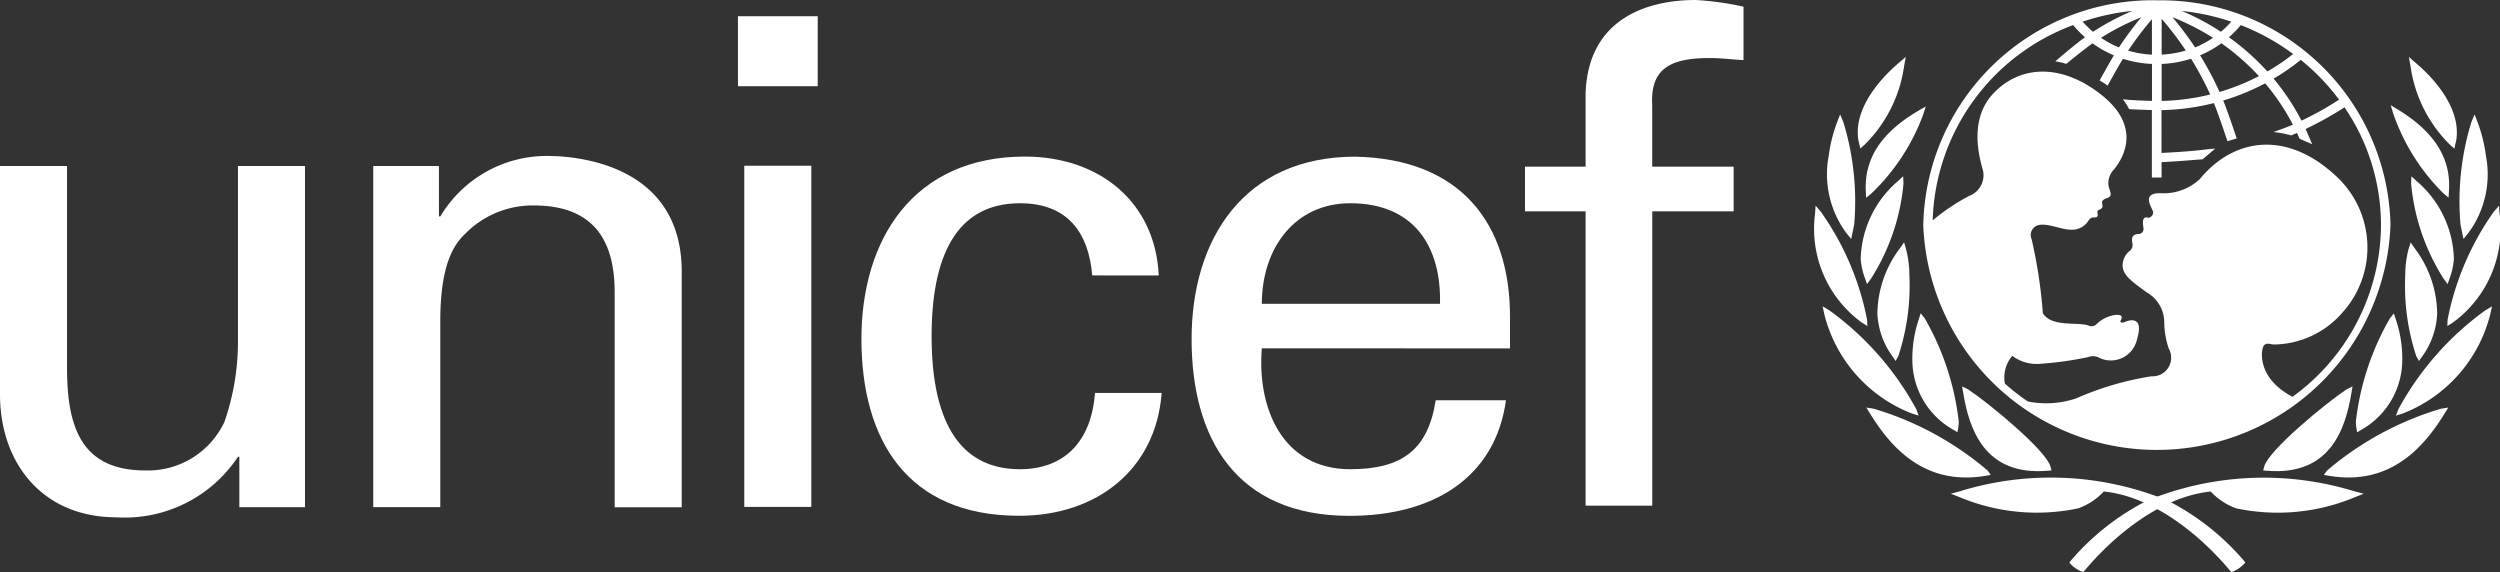
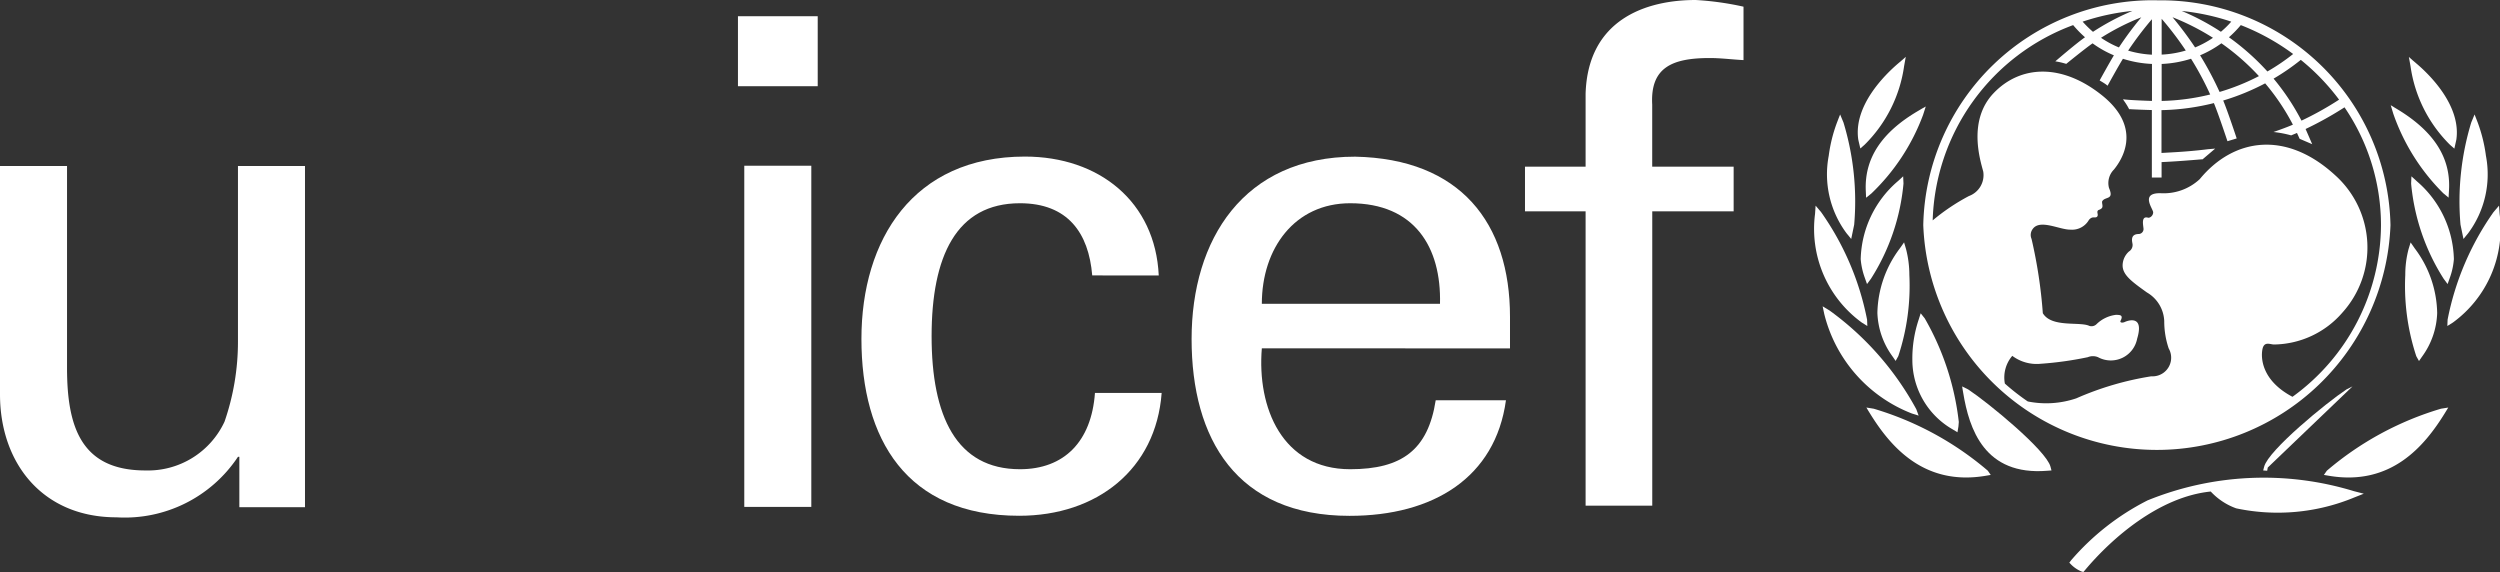
<svg xmlns="http://www.w3.org/2000/svg" id="Componente_76_1" data-name="Componente 76 – 1" width="108.158" height="24.746" viewBox="0 0 108.158 24.746">
  <rect x="0" y="0" width="108.158" height="24.746" fill="#333333" stroke="none" />
  <g id="logo_Unicef">
    <g id="Grupo_346" data-name="Grupo 346" transform="translate(78.506 0.015)">
      <path id="Caminho_935" data-name="Caminho 935" d="M178.631,17.181c-1.345-.711-1.371-1.694-1.3-2.056s.334-.207.5-.207a3.976,3.976,0,0,0,2.957-1.377,4.2,4.2,0,0,0-.287-5.924c-2.139-1.981-4.413-1.635-5.88.145a2.285,2.285,0,0,1-1.669.612c-.94-.035-.348.678-.348.826s-.143.254-.226.231c-.32-.088-.191.367-.191.5a.216.216,0,0,1-.2.207c-.4,0-.287.342-.275.437a.331.331,0,0,1-.156.32.819.819,0,0,0-.274.6c0,.414.393.7,1.052,1.172a1.5,1.5,0,0,1,.749,1.24,3.656,3.656,0,0,0,.193,1.182.806.806,0,0,1-.753,1.205,13.129,13.129,0,0,0-3.244.953,4.053,4.053,0,0,1-2.1.135,9.742,9.742,0,0,1-.991-.773,1.44,1.44,0,0,1,.321-1.2,1.756,1.756,0,0,0,1.227.343,14.921,14.921,0,0,0,2.04-.285.577.577,0,0,1,.442,0,1.159,1.159,0,0,0,1.693-.8c.323-1.068-.44-.769-.536-.723s-.228.035-.18-.056c.142-.272-.07-.244-.191-.254a1.45,1.45,0,0,0-.846.4.308.308,0,0,1-.311.081c-.411-.2-1.636.087-2.017-.551a20.85,20.85,0,0,0-.488-3.214.428.428,0,0,1,.047-.424c.311-.45,1.169.033,1.635.023a.837.837,0,0,0,.8-.42c.146-.175.254-.077.334-.125.1-.064.006-.19.041-.259s.078-.034.172-.115-.013-.253.036-.321c.137-.2.513-.04.287-.561a.825.825,0,0,1,.214-.8c.271-.336,1.314-1.749-.525-3.216-1.754-1.4-3.532-1.287-4.677-.093s-.572,2.941-.453,3.4a.964.964,0,0,1-.62,1.056,8.938,8.938,0,0,0-1.568,1.054A9.3,9.3,0,0,1,169.142,1.1a4.821,4.821,0,0,0,.513.526c-.405.283-1.285,1.042-1.285,1.042s.121.017.232.044c.078.017.242.065.242.065s.775-.634,1.139-.888a4.513,4.513,0,0,0,.922.519c-.176.287-.617,1.087-.617,1.087s.1.058.193.117a1.246,1.246,0,0,1,.15.111s.482-.874.665-1.166a4.79,4.79,0,0,0,1.256.223v1.6c-.237-.006-.848-.03-1.1-.055l-.155-.015.086.125a2.466,2.466,0,0,1,.162.267l.018.035.04,0c.18.014.737.033.944.038V7.695h.421V7.027c.616-.028,1.128-.07,1.748-.121l.027,0,.544-.463-.3.025c-.655.082-1.23.121-1.752.148l-.271.015V4.779a10.122,10.122,0,0,0,2.267-.305c.2.48.587,1.649.587,1.649l.4-.12s-.383-1.159-.584-1.64a10.053,10.053,0,0,0,1.815-.743,9.667,9.667,0,0,1,1.2,1.787c-.3.133-.841.318-.84.318a4.686,4.686,0,0,1,.765.146s.154-.063.252-.105c.038.083.114.253.114.253l.544.233-.063-.146s-.18-.415-.223-.511a14.969,14.969,0,0,0,1.684-.938,9.039,9.039,0,0,1,1.578,5.1,9.21,9.21,0,0,1-3.829,7.424M171.706.486A10.55,10.55,0,0,0,170,1.391a4.866,4.866,0,0,1-.448-.44,9.854,9.854,0,0,1,2.155-.465m-.583,1.581a4.125,4.125,0,0,1-.776-.418,10.317,10.317,0,0,1,1.743-.886,14.321,14.321,0,0,0-.967,1.3M172.55.845V2.38a4.431,4.431,0,0,1-1.029-.176A14.571,14.571,0,0,1,172.55.845m.421,1.936a4.86,4.86,0,0,0,1.271-.226,13.3,13.3,0,0,1,.829,1.547,9.659,9.659,0,0,1-2.1.279Zm0-1.954A14.032,14.032,0,0,1,174.015,2.2a4.373,4.373,0,0,1-1.044.176Zm2.221.822a4.154,4.154,0,0,1-.774.417,15.252,15.252,0,0,0-.976-1.306,10.34,10.34,0,0,1,1.75.89m.791-.7a3.993,3.993,0,0,1-.448.439,10.386,10.386,0,0,0-1.694-.9,9.8,9.8,0,0,1,2.141.462m1.195,2.357a9.555,9.555,0,0,1-1.7.684,14.316,14.316,0,0,0-.843-1.585,4.662,4.662,0,0,0,.922-.52,10.05,10.05,0,0,1,1.624,1.421M176.395,1.1a9.755,9.755,0,0,1,2.265,1.25,8.932,8.932,0,0,1-1.114.756,10.482,10.482,0,0,0-1.664-1.48,4.607,4.607,0,0,0,.513-.526m4.252,3.226a13.745,13.745,0,0,1-1.626.907,10.083,10.083,0,0,0-1.207-1.817,9.657,9.657,0,0,0,1.177-.812,9.5,9.5,0,0,1,1.656,1.722m-7.882-4.3a9.933,9.933,0,0,0-10.107,9.728,10.114,10.114,0,0,0,20.213,0A9.933,9.933,0,0,0,172.764.029" transform="translate(-157.957 -0.029)" fill="#fff" />
      <path id="Caminho_936" data-name="Caminho 936" d="M159.037,4.953l-.158.134c-.593.505-1.947,1.838-1.739,3.3l.022.1.068.29.188-.166a5.947,5.947,0,0,0,1.706-3.4l.072-.4Z" transform="translate(-155.252 -2.368)" fill="#fff" />
      <path id="Caminho_937" data-name="Caminho 937" d="M155.033,9.855l-.068.178a6.46,6.46,0,0,0-.357,1.439,4.268,4.268,0,0,0,.773,3.351l.1.121.1.124.129-.62a11.743,11.743,0,0,0-.463-4.419l-.145-.348Z" transform="translate(-153.998 -4.744)" fill="#fff" />
      <path id="Caminho_938" data-name="Caminho 938" d="M153.5,17.573l-.013.181a5.011,5.011,0,0,0,2.021,4.694l.242.151-.011-.275a12.067,12.067,0,0,0-1.99-4.653l-.237-.279Z" transform="translate(-153.469 -8.51)" fill="#fff" />
      <path id="Caminho_939" data-name="Caminho 939" d="M154.181,26.072l.035.166a6.221,6.221,0,0,0,3.793,4.306l.29.091-.1-.275a12.815,12.815,0,0,0-3.753-4.272l-.3-.182Z" transform="translate(-153.799 -12.669)" fill="#fff" />
      <path id="Caminho_940" data-name="Caminho 940" d="M160.222,9.093l-.168.1c-1.579.927-2.318,2.051-2.262,3.438l.014.317.23-.185a9.067,9.067,0,0,0,2.238-3.406L160.388,9Z" transform="translate(-155.579 -4.408)" fill="#fff" />
      <path id="Caminho_941" data-name="Caminho 941" d="M159.081,15.019l-.12.109a4.584,4.584,0,0,0-1.6,3.366,3.083,3.083,0,0,0,.18.814l.093.265.169-.228a9.211,9.211,0,0,0,1.409-4.12l-.014-.315Z" transform="translate(-155.367 -7.298)" fill="#fff" />
      <path id="Caminho_942" data-name="Caminho 942" d="M159.844,20.624l-.09.127a4.784,4.784,0,0,0-.976,2.8,3.383,3.383,0,0,0,.651,1.876l.138.2.116-.209a9.7,9.7,0,0,0,.478-3.511,4.508,4.508,0,0,0-.143-1.118l-.086-.292Z" transform="translate(-156.062 -10.027)" fill="#fff" />
      <path id="Caminho_943" data-name="Caminho 943" d="M162.053,26.63l-.042.133a5.316,5.316,0,0,0-.276,1.779,3.466,3.466,0,0,0,1.76,2.988l.191.116.042-.248s.016-.2.016-.2a11.579,11.579,0,0,0-1.474-4.481l-.175-.22Z" transform="translate(-157.506 -12.959)" fill="#fff" />
      <path id="Caminho_944" data-name="Caminho 944" d="M158.126,34.581m-.2.02.082.132c.851,1.372,2.294,3.142,4.993,2.688l.225-.038L163.1,37.2a13.512,13.512,0,0,0-4.937-2.682l-.316-.051Z" transform="translate(-155.607 -16.851)" fill="#fff" />
-       <path id="Caminho_945" data-name="Caminho 945" d="M165.407,41.006h0l-.424.11.406.16a8.655,8.655,0,0,0,5.115.473,2.8,2.8,0,0,0,1.1-.727c2.2.218,4.252,1.976,5.451,3.411l.065.071.093-.029a1.384,1.384,0,0,0,.429-.289l.084-.088-.075-.1a10.823,10.823,0,0,0-3.294-2.588,13.359,13.359,0,0,0-8.951-.407" transform="translate(-159.093 -19.773)" fill="#fff" />
      <path id="Caminho_946" data-name="Caminho 946" d="M165.966,32.819l.024.138c.257,1.557.914,3.6,3.645,3.372l.175-.013-.044-.165c-.184-.707-2.687-2.763-3.56-3.34l-.262-.131Z" transform="translate(-159.562 -15.978)" fill="#fff" />
      <path id="Caminho_947" data-name="Caminho 947" d="M203.726,4.817l.072.4a5.944,5.944,0,0,0,1.707,3.4l.189.166s.065-.289.065-.291l.022-.1c.209-1.463-1.145-2.8-1.738-3.3l-.159-.135Z" transform="translate(-178.017 -2.368)" fill="#fff" />
      <path id="Caminho_948" data-name="Caminho 948" d="M208.657,9.681l-.144.348a11.7,11.7,0,0,0-.465,4.419l.129.62.1-.124.1-.121a4.265,4.265,0,0,0,.772-3.351,6.55,6.55,0,0,0-.355-1.439l-.069-.178Z" transform="translate(-180.105 -4.744)" fill="#fff" />
      <path id="Caminho_949" data-name="Caminho 949" d="M209.216,17.392l-.238.279a12.074,12.074,0,0,0-1.987,4.653l-.011.275.24-.15a5.017,5.017,0,0,0,2.023-4.695l-.014-.181Z" transform="translate(-179.606 -8.51)" fill="#fff" />
-       <path id="Caminho_950" data-name="Caminho 950" d="M206.793,25.906l-.3.181a12.809,12.809,0,0,0-3.753,4.272l-.106.276.292-.091a6.221,6.221,0,0,0,3.792-4.306l.038-.166Z" transform="translate(-177.485 -12.669)" fill="#fff" />
      <path id="Caminho_951" data-name="Caminho 951" d="M202.191,8.9l.109.362a9.014,9.014,0,0,0,2.166,3.448l.228.189.018-.317c.085-1.386-.632-2.524-2.191-3.481l-.166-.1Z" transform="translate(-177.267 -4.364)" fill="#fff" />
      <path id="Caminho_952" data-name="Caminho 952" d="M203.93,14.911l-.013.315a9.223,9.223,0,0,0,1.409,4.119l.169.228.094-.265a3.067,3.067,0,0,0,.178-.813,4.577,4.577,0,0,0-1.6-3.367l-.118-.109Z" transform="translate(-178.11 -7.298)" fill="#fff" />
      <path id="Caminho_953" data-name="Caminho 953" d="M203.651,20.5l-.09.293a4.4,4.4,0,0,0-.141,1.118,9.708,9.708,0,0,0,.476,3.511l.117.209.14-.2a3.375,3.375,0,0,0,.647-1.876,4.762,4.762,0,0,0-.973-2.8l-.087-.127Z" transform="translate(-177.866 -10.027)" fill="#fff" />
-       <path id="Caminho_954" data-name="Caminho 954" d="M200.886,26.5l-.173.22A11.552,11.552,0,0,0,199.24,31.2s.015.193.016.2l.041.248.191-.116a3.468,3.468,0,0,0,1.761-2.988,5.254,5.254,0,0,0-.277-1.779l-.044-.133Z" transform="translate(-175.826 -12.959)" fill="#fff" />
      <path id="Caminho_955" data-name="Caminho 955" d="M201.642,34.58m.279-.112-.315.05a13.519,13.519,0,0,0-4.939,2.683l-.127.182.225.038c2.7.454,4.142-1.316,4.993-2.687l.081-.132Z" transform="translate(-174.507 -16.851)" fill="#fff" />
      <path id="Caminho_956" data-name="Caminho 956" d="M178.38,41.414A10.783,10.783,0,0,0,175.086,44l-.076.1.085.088a1.377,1.377,0,0,0,.429.289l.092.028.064-.071c1.2-1.435,3.253-3.192,5.449-3.411a2.78,2.78,0,0,0,1.1.727,8.658,8.658,0,0,0,5.114-.472l.407-.161-.425-.109a13.346,13.346,0,0,0-8.951.407" transform="translate(-163.991 -19.773)" fill="#fff" />
-       <path id="Caminho_957" data-name="Caminho 957" d="M195.27,32.68l-.262.131c-.874.578-3.376,2.633-3.56,3.34l-.043.165.173.013c2.732.226,3.388-1.815,3.646-3.372l.025-.138Z" transform="translate(-171.999 -15.978)" fill="#fff" />
+       <path id="Caminho_957" data-name="Caminho 957" d="M195.27,32.68l-.262.131c-.874.578-3.376,2.633-3.56,3.34l-.043.165.173.013l.025-.138Z" transform="translate(-171.999 -15.978)" fill="#fff" />
    </g>
    <path id="Caminho_958" data-name="Caminho 958" d="M62.685,7.84h2.9V22.6h-2.9Zm-.274-6.468h3.451V4.4H62.411Z" transform="translate(-30.485 -0.67)" fill="#fff" />
    <g id="Grupo_347" data-name="Grupo 347">
      <path id="Caminho_959" data-name="Caminho 959" d="M10.295,14.041h2.9V28.8H10.355V26.622h-.06A5.878,5.878,0,0,1,5.04,29.239C1.833,29.239,0,26.887,0,23.918V14.041H2.9v8.731c0,2.558.611,4.439,3.39,4.439A3.652,3.652,0,0,0,9.714,25.1a10.587,10.587,0,0,0,.581-3.47Z" transform="translate(0 -6.858)" fill="#fff" />
-       <path id="Caminho_960" data-name="Caminho 960" d="M34.411,15.8h.061a5.362,5.362,0,0,1,4.642-2.615c1.069,0,5.8.264,5.8,5v10.2h-2.9V19.088c0-2.44-1.07-3.762-3.514-3.762a4.085,4.085,0,0,0-2.81,1.087c-.427.411-1.221,1.057-1.221,3.939v8.025h-2.9V13.62h2.841Z" transform="translate(-15.421 -6.438)" fill="#fff" />
      <path id="Caminho_961" data-name="Caminho 961" d="M82.84,18.384c-.152-1.841-1.06-3.123-3.126-3.123-2.759,0-3.823,2.3-3.823,5.752s1.064,5.755,3.823,5.755c1.91,0,3.093-1.194,3.244-3.3h2.886c-.246,3.3-2.793,5.314-6.163,5.314-4.884,0-6.826-3.327-6.826-7.652,0-4.3,2.244-7.888,7.073-7.888,3.217,0,5.642,1.96,5.79,5.143Z" transform="translate(-35.587 -6.468)" fill="#fff" />
      <path id="Caminho_962" data-name="Caminho 962" d="M111.524,19.612c.061-2.452-1.1-4.351-3.886-4.351-2.4,0-3.822,1.951-3.822,4.351Zm-7.708,1.925c-.212,2.571.88,5.231,3.822,5.231,2.246,0,3.369-.846,3.7-2.983h3.039c-.457,3.335-3.129,5-6.767,5-4.887,0-6.833-3.327-6.833-7.651,0-4.3,2.251-7.888,7.075-7.888,4.55.091,6.7,2.862,6.7,6.926v1.369Z" transform="translate(-49.225 -6.468)" fill="#fff" />
      <path id="Caminho_963" data-name="Caminho 963" d="M131.595,21.876V9.142h-2.622V7.21h2.622V4.06C131.689.846,134.2,0,136.359,0a12.815,12.815,0,0,1,2.068.289V2.6c-.491-.025-.974-.089-1.462-.089-1.635,0-2.577.414-2.488,2.018V7.21H138V9.142h-3.521V21.876Z" transform="translate(-62.997)" fill="#fff" />
    </g>
  </g>
</svg>